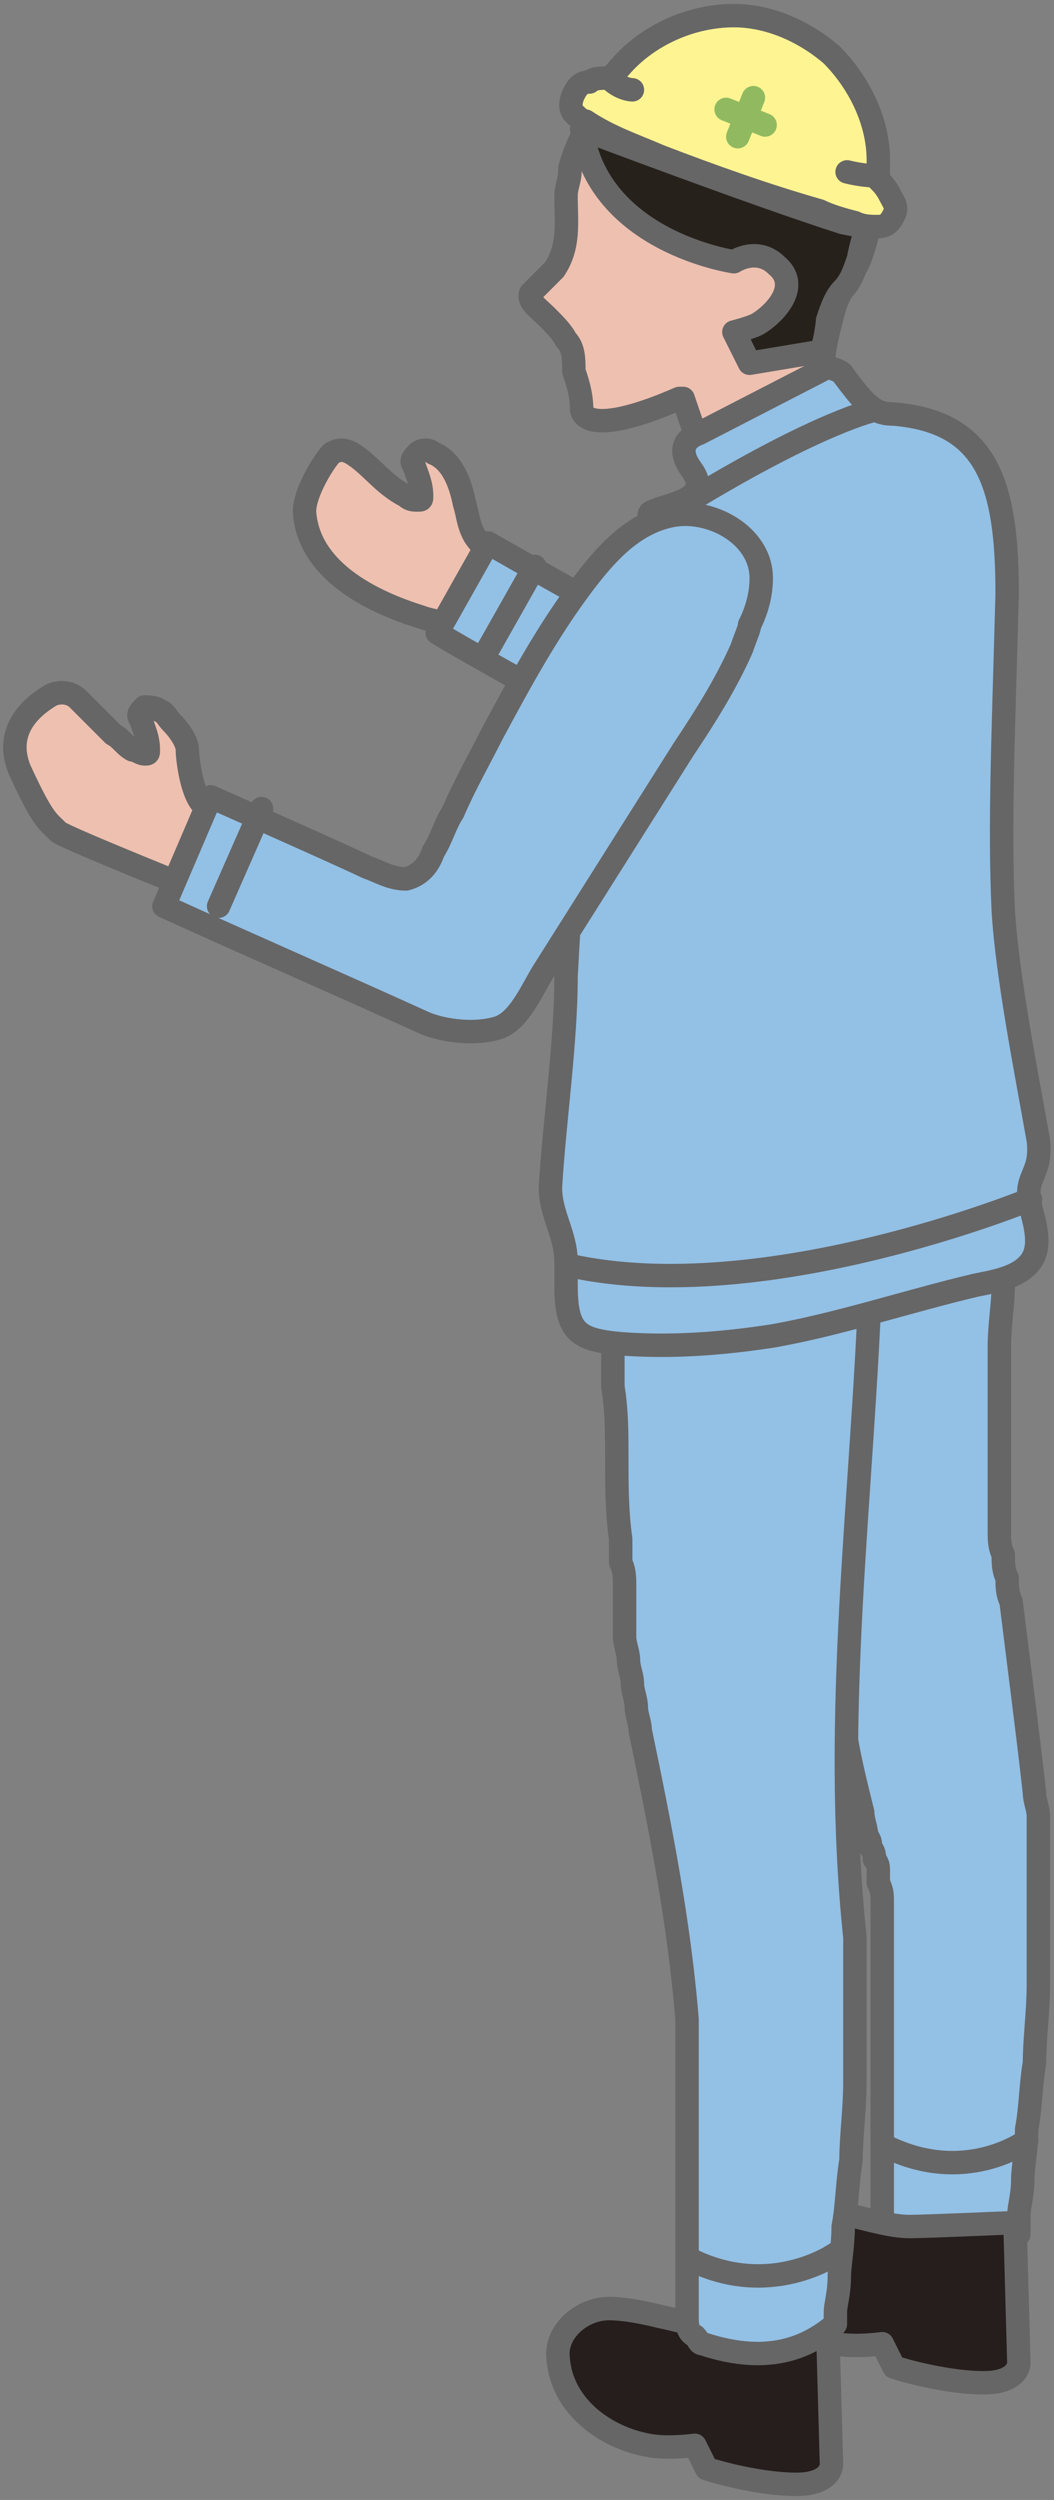
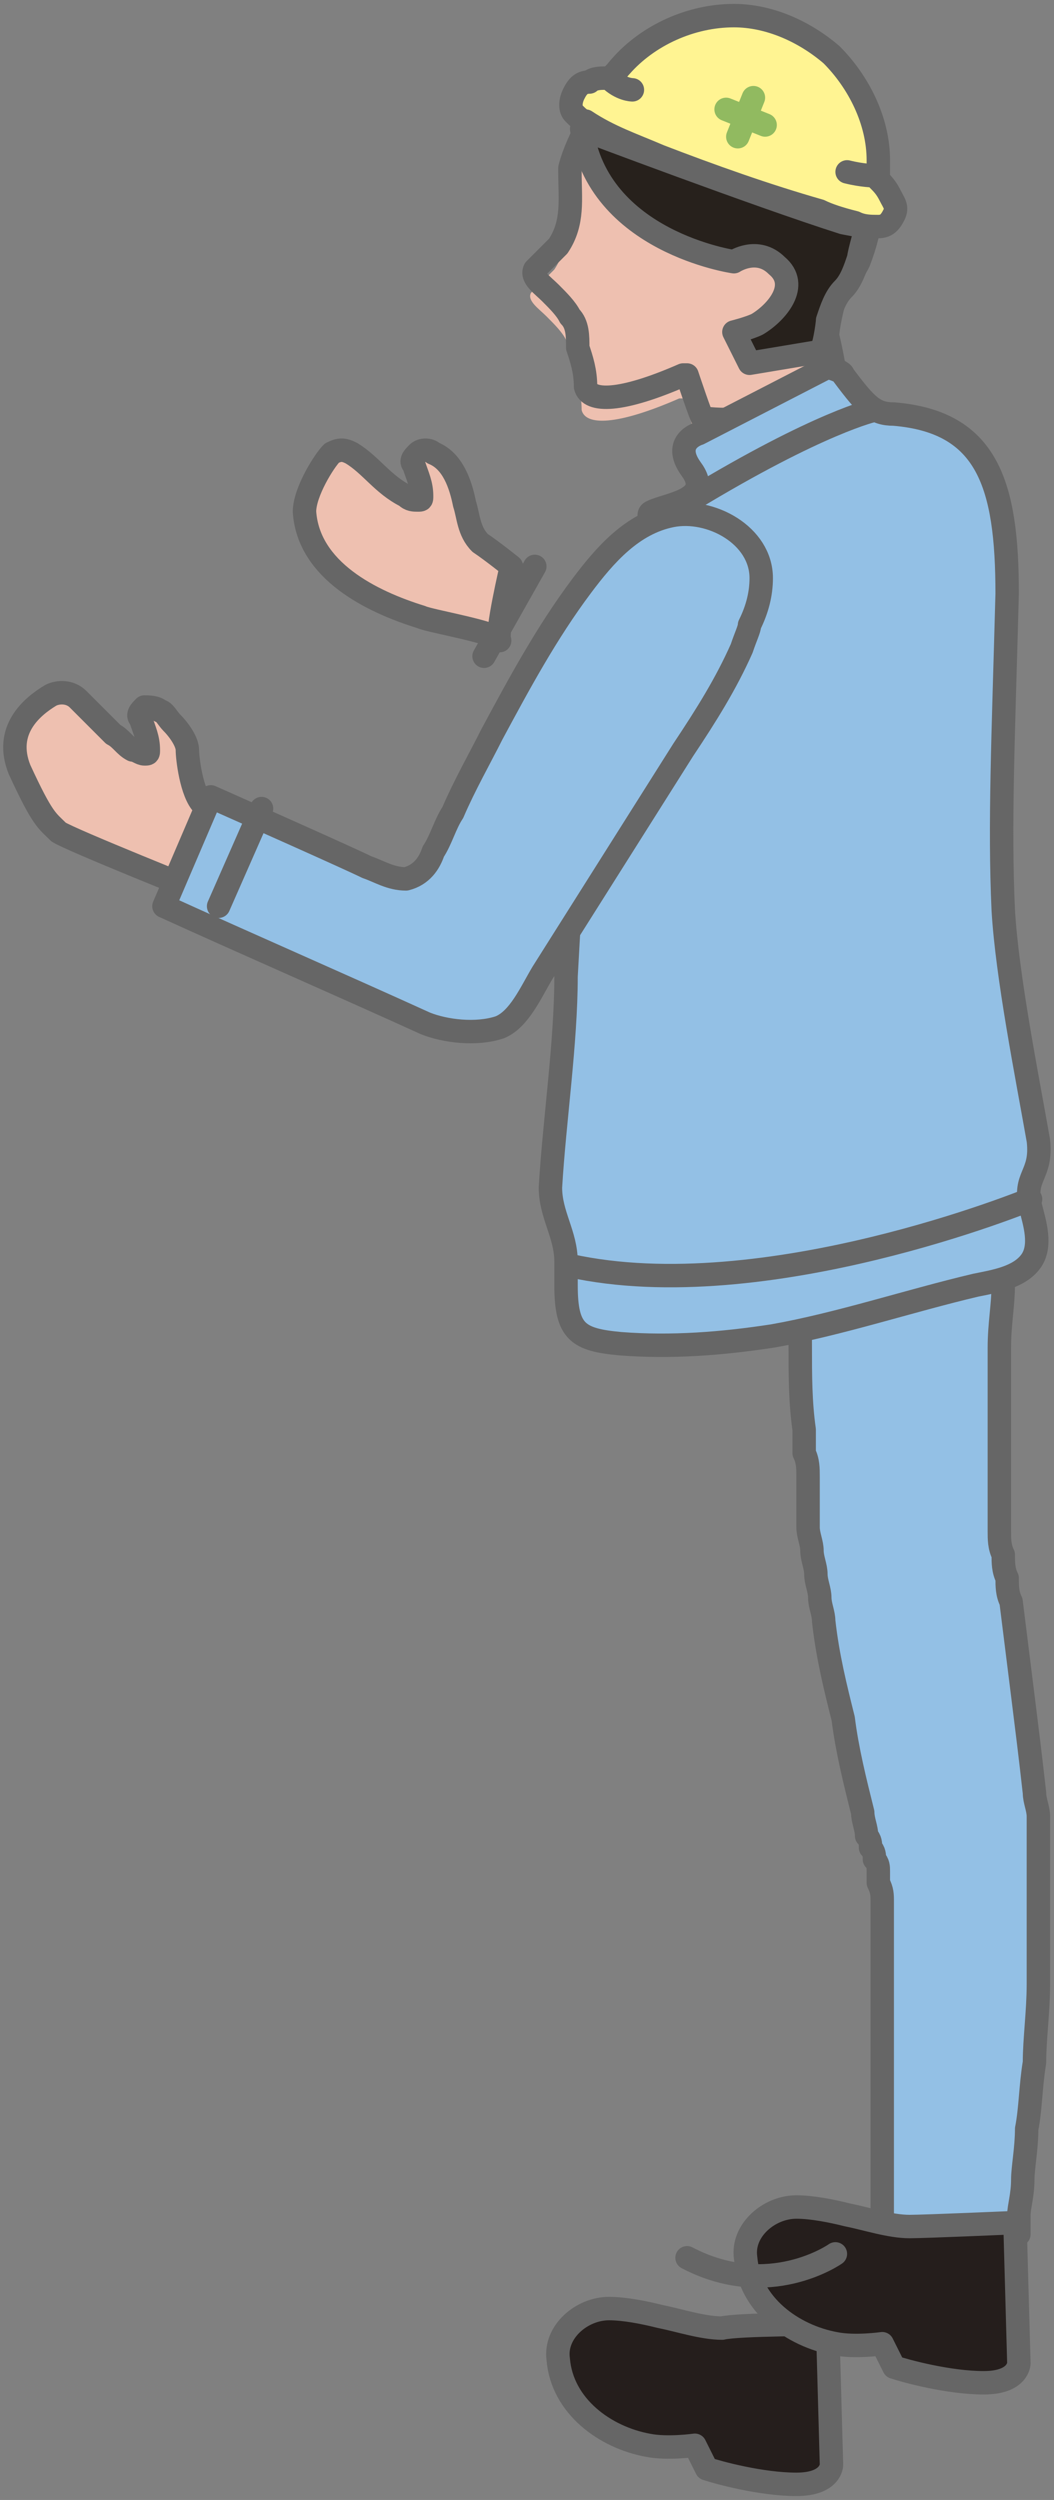
<svg xmlns="http://www.w3.org/2000/svg" version="1.1" id="レイヤー_1" x="0px" y="0px" viewBox="0 0 27 64" width="27" height="64" style="enable-background:new 0 0 27 64;" xml:space="preserve">
  <rect x="0" y="0" width="27" height="64" fill="#808080" stroke="none" />
  <style type="text/css">
	.st0{fill:#93C0E5;stroke:#666666;stroke-width:0.6;stroke-linecap:round;stroke-linejoin:round;stroke-miterlimit:10;}
	.st1{fill:#EEC0B0;stroke:#666666;stroke-width:0.6;stroke-linecap:round;stroke-linejoin:round;stroke-miterlimit:10;}
	.st2{fill:none;stroke:#666666;stroke-width:0.6;stroke-linecap:round;stroke-linejoin:round;stroke-miterlimit:10;}
	.st3{fill:#251E1C;stroke:#666666;stroke-width:0.6;stroke-linecap:round;stroke-linejoin:round;stroke-miterlimit:10;}
	.st4{fill:#FFFFFF;}
	.st5{fill:#EEC0B0;}
	.st6{fill:#FFF492;stroke:#666666;stroke-width:0.6;stroke-linecap:round;stroke-linejoin:round;stroke-miterlimit:10;}
	.st7{fill:none;stroke:#91BA60;stroke-width:0.6;stroke-linecap:round;stroke-linejoin:round;stroke-miterlimit:10;}
	.st8{fill:#27211C;stroke:#666666;stroke-width:0.6;stroke-linecap:round;stroke-linejoin:round;stroke-miterlimit:10;}
</style>
  <g>
    <path class="st0" d="M20.1,31.4c0-0.4,0-0.7,0-0.9c0-0.2,0-0.3,0-0.3c0.1-1.4,1.5-2.5,3.1-2.4s2.8,1.3,2.7,2.8c0,0,0,0.1,0,0.3   c0,0.2,0,0.4-0.1,0.8c0,0.3-0.1,0.8-0.1,1.2c0,0.5-0.1,1-0.1,1.6s0,1.2,0,1.9c0,0.2,0,0.3,0,0.5s0,0.4,0,0.6v0.1v0.1   c0,0.1,0,0.2,0,0.3c0,0.1,0,0.2,0,0.3v0.1v0.1v0.1c0,0.2,0,0.4,0,0.6s0,0.4,0.1,0.6c0,0.2,0,0.4,0.1,0.6c0,0.2,0,0.4,0.1,0.6   c0.1,0.8,0.2,1.6,0.3,2.4c0.1,0.8,0.2,1.6,0.3,2.5c0,0.2,0.1,0.4,0.1,0.6c0,0.1,0,0.2,0,0.3c0,0.1,0,0.2,0,0.3c0,0.1,0,0.2,0,0.3   c0,0.1,0,0.2,0,0.3c0,0.2,0,0.4,0,0.7v0.1l0,0c0,0,0,0.1,0,0l0,0l0,0v0.1c0,0.1,0,0.2,0,0.3c0,0.1,0,0.2,0,0.3c0,0.1,0,0.1,0,0.2   s0,0.1,0,0.2c0,0.2,0,0.4,0,0.6s0,0.4,0,0.6c0,0.7-0.1,1.4-0.1,2c-0.1,0.6-0.1,1.2-0.2,1.7c0,0.5-0.1,1-0.1,1.3   c0,0.4-0.1,0.7-0.1,0.9c0,0.1,0,0.2,0,0.3c0,0.1,0,0.1,0,0.1v0.1c-0.6,0.3-1.5,0.5-2.7,0.1c-0.3-0.1-0.6-0.2-0.8-0.3   c0-0.1,0-0.1,0-0.2v-0.1c0,0,0-0.1,0-0.2c0-0.2,0-0.5,0-0.8c0-0.4,0-0.8,0-1.3s0-1.1,0-1.7s0-1.3,0-2c0-0.2,0-0.3,0-0.5   s0-0.4,0-0.5c0-0.2,0-0.3,0-0.5c0-0.1,0-0.2,0-0.3v-0.1l0,0l0,0l0,0l0,0v-0.1c0-0.2,0-0.3-0.1-0.5c0-0.1,0-0.2,0-0.3   c0-0.1,0-0.2-0.1-0.3c0-0.1,0-0.2-0.1-0.3c0-0.1,0-0.2-0.1-0.3c0-0.2-0.1-0.4-0.1-0.6c-0.2-0.8-0.4-1.6-0.5-2.4   c-0.2-0.8-0.4-1.6-0.5-2.5c0-0.2-0.1-0.4-0.1-0.6s-0.1-0.4-0.1-0.6s-0.1-0.4-0.1-0.6s-0.1-0.4-0.1-0.6c0-0.1,0-0.1,0-0.2v-0.1v-0.1   c0-0.1,0-0.2,0-0.3c0-0.1,0-0.2,0-0.3c0-0.1,0-0.1,0-0.2v-0.1c0-0.2,0-0.4-0.1-0.6c0-0.2,0-0.4,0-0.6c-0.1-0.7-0.1-1.4-0.1-2.1   c0-0.6,0-1.2-0.1-1.8C20.1,32.2,20.1,31.7,20.1,31.4z" />
    <path class="st1" d="M13.1,14.5c0,0-0.5-0.4-0.8-0.6c-0.3-0.3-0.3-0.7-0.4-1c-0.1-0.5-0.3-1.1-0.8-1.3c-0.1-0.1-0.3-0.1-0.4,0   s-0.2,0.2-0.1,0.3c0.1,0.3,0.2,0.5,0.2,0.8c0,0.1,0,0.1-0.1,0.1s-0.2,0-0.3-0.1c-0.6-0.3-0.9-0.8-1.4-1.1c-0.2-0.1-0.3-0.1-0.5,0   c-0.2,0.2-0.7,1-0.7,1.5c0.1,1.5,1.7,2.3,3,2.7c0.2,0.1,2,0.4,2,0.6C12.7,16.2,13.1,14.5,13.1,14.5z" />
-     <path class="st0" d="M20.2,18.7c-0.2-0.6-0.8-0.9-1.3-1.2c-2.1-1.2-4.3-2.4-6.4-3.6c-0.4,0.7-0.9,1.6-1.3,2.3   c0.8,0.5,3.4,1.9,3.8,2.2c0.3,0.2,0.7,0.3,0.8,0.7C16,19.3,20.4,19.2,20.2,18.7z" />
    <line class="st2" x1="12.4" y1="16.8" x2="13.7" y2="14.5" />
    <g>
      <g>
        <path class="st3" d="M21.2,59.5l0.1,3.6c0,0,0,0.5-0.9,0.5s-2-0.3-2.3-0.4l-0.3-0.6c0,0-0.7,0.1-1.2,0c-1.1-0.2-2.2-1-2.3-2.2     c-0.1-0.7,0.6-1.3,1.3-1.3c0.4,0,0.9,0.1,1.3,0.2c0.5,0.1,1.1,0.3,1.6,0.3C18.9,59.5,21.2,59.5,21.2,59.5z" />
      </g>
    </g>
    <g>
      <g>
        <path class="st3" d="M26,56.9l0.1,3.6c0,0,0,0.5-0.9,0.5s-2-0.3-2.3-0.4L22.6,60c0,0-0.7,0.1-1.2,0c-1.1-0.2-2.2-1-2.3-2.2     c-0.1-0.7,0.6-1.3,1.3-1.3c0.4,0,0.9,0.1,1.3,0.2c0.5,0.1,1.1,0.3,1.6,0.3C23.7,57,26,56.9,26,56.9z" />
      </g>
    </g>
-     <path class="st0" d="M17.6,59.3v-0.1c0,0,0-0.1,0-0.2c0-0.2,0-0.5,0-0.8c0-0.4,0-0.8,0-1.3s0-1.1,0-1.7s0-1.3,0-2   c0-0.2,0-0.3,0-0.5s0-0.4,0-0.5c0-0.2,0-0.3,0-0.5c-0.2-2.5-0.7-5-1.2-7.4c0-0.2-0.1-0.4-0.1-0.6s-0.1-0.4-0.1-0.6   s-0.1-0.4-0.1-0.6S16,42.1,16,41.9c0-0.1,0-0.1,0-0.2v-0.1v-0.1c0-0.1,0-0.2,0-0.3c0-0.1,0-0.2,0-0.3c0-0.1,0-0.1,0-0.2v-0.1   c0-0.2,0-0.4-0.1-0.6c0-0.2,0-0.4,0-0.6c-0.1-0.7-0.1-1.4-0.1-2.1c0-0.6,0-1.2-0.1-1.8c0-0.5,0-1,0-1.4s0-0.7,0-0.9   c0-0.2,0-0.3,0-0.3c0.1-1.4,1.2-2.6,2.8-2.5c1.6,0.1,3.5-2.2,3.3-0.8c0,0,0,0.1,0,0.3c0,0.2,0,0.4-0.1,0.8c0,0.3-0.1,0.8-0.1,1.2   c0,0.5,0.7,0.2,0.7,0.8c-0.2,5.6-1,11.2-0.4,16.9c0,0.1,0,0.2,0,0.3c0,0.1,0,0.2,0,0.3c0,0.2,0,0.4,0,0.7V51c0,0,0,0.1,0,0l0,0l0,0   v0.1c0,0.1,0,0.2,0,0.3c0,0.1,0,0.2,0,0.3c0,0.1,0,0.1,0,0.2s0,0.1,0,0.2c0,0.2,0,0.4,0,0.6s0,0.4,0,0.6c0,0.7-0.1,1.4-0.1,2   c-0.1,0.6-0.1,1.2-0.2,1.7c0,0.5-0.1,1-0.1,1.3c0,0.4-0.1,0.7-0.1,0.9c0,0.1,0,0.2,0,0.3l0,0C20.8,60,19.8,60.6,18,60   c-0.1,0-0.1-0.1-0.2-0.2C17.6,59.7,17.6,59.5,17.6,59.3z" />
    <path class="st4" d="M20.5,31.3C20.5,31.3,20.6,31.3,20.5,31.3c0.1-0.1,0.1-0.9-0.1-2.2c-0.1-0.3-0.2-0.7-0.3-1.1   c-0.3-1.2-0.8-2.9-0.6-5.1c0.1-1.4,0.4-2.5,0.8-3.6c0.4-1.2,0.7-2.4,0.8-3.9c0.1-2.8-1.5-5.2-1.5-5.2h-0.1v0.1c0,0,1.6,2.3,1.5,5.1   c-0.1,1.5-0.4,2.6-0.8,3.9c-0.3,1.1-0.7,2.3-0.8,3.6C19.2,25,19.7,26.8,20,28c0.1,0.4,0.2,0.8,0.3,1.1   C20.5,30.4,20.4,31.2,20.5,31.3C20.4,31.3,20.5,31.3,20.5,31.3L20.5,31.3z" />
    <path class="st4" d="M16.5,33.5L16.5,33.5l8.4-4.6c0,0,0,0,0-0.1c0,0,0,0-0.1,0L16.5,33.5L16.5,33.5L16.5,33.5z" />
    <g>
      <g>
        <path class="st5" d="M22,6.7c0.7-1.8,0.4-3.7-1.3-4.8c-1.2-0.8-2.9-1-4.2-0.2c-0.6,0.4-1,0.9-1.4,1.4c-0.2,0.4-0.4,0.8-0.5,1.2     c0,0,0,0,0,0.1l0,0c0,0.2-0.1,0.4-0.1,0.6c0,0.7,0.1,1.3-0.3,1.9c-0.2,0.2-0.4,0.4-0.6,0.6c-0.1,0.2,0.2,0.4,0.4,0.6     c0.2,0.2,0.4,0.4,0.5,0.6c0.2,0.2,0.2,0.5,0.2,0.8c0.1,0.3,0.2,0.6,0.2,1c0.1,0.4,0.9,0.4,2.5-0.3h0.1c0,0,0.4,1.2,0.4,1.1     c0,0,1.2,0.2,2.4-0.3c0.7-0.3,1-0.8,1-0.8s-0.1-0.6-0.2-1c0-0.2,0.1-0.7,0.3-1.4C21.6,7.3,21.8,7.1,22,6.7z" />
      </g>
      <g>
-         <path class="st2" d="M22,6.7c0.7-1.8,0.4-3.7-1.3-4.8c-1.2-0.8-2.9-1-4.2-0.2c-0.6,0.4-1,0.9-1.4,1.4c-0.2,0.4-0.4,0.8-0.5,1.2     c0,0,0,0,0,0.1l0,0c0,0.2-0.1,0.4-0.1,0.6c0,0.7,0.1,1.3-0.3,1.9c-0.2,0.2-0.4,0.4-0.6,0.6c-0.1,0.2,0.2,0.4,0.4,0.6     c0.2,0.2,0.4,0.4,0.5,0.6c0.2,0.2,0.2,0.5,0.2,0.8c0.1,0.3,0.2,0.6,0.2,1c0.1,0.4,0.9,0.4,2.5-0.3h0.1c0,0,0.4,1.2,0.4,1.1     c0,0,1.2,0.2,2.4-0.3c0.7-0.3,1-0.8,1-0.8s-0.1-0.6-0.2-1c0-0.2,0.1-0.7,0.3-1.4C21.6,7.3,21.8,7.1,22,6.7z" />
+         <path class="st2" d="M22,6.7c0.7-1.8,0.4-3.7-1.3-4.8c-1.2-0.8-2.9-1-4.2-0.2c-0.6,0.4-1,0.9-1.4,1.4c-0.2,0.4-0.4,0.8-0.5,1.2     c0,0,0,0,0,0.1l0,0c0,0.7,0.1,1.3-0.3,1.9c-0.2,0.2-0.4,0.4-0.6,0.6c-0.1,0.2,0.2,0.4,0.4,0.6     c0.2,0.2,0.4,0.4,0.5,0.6c0.2,0.2,0.2,0.5,0.2,0.8c0.1,0.3,0.2,0.6,0.2,1c0.1,0.4,0.9,0.4,2.5-0.3h0.1c0,0,0.4,1.2,0.4,1.1     c0,0,1.2,0.2,2.4-0.3c0.7-0.3,1-0.8,1-0.8s-0.1-0.6-0.2-1c0-0.2,0.1-0.7,0.3-1.4C21.6,7.3,21.8,7.1,22,6.7z" />
      </g>
    </g>
    <g>
      <path class="st6" d="M21.9,5.7L21.9,5.7c0.2,0.1,0.4,0.1,0.6,0.1s0.3-0.1,0.4-0.3c0.1-0.2,0-0.3-0.1-0.5s-0.2-0.3-0.3-0.4    c0-0.1,0-0.3,0-0.5c0-1-0.5-2-1.2-2.7c-0.7-0.6-1.6-1-2.5-1c-1.1,0-2.2,0.5-2.9,1.3C15.8,1.8,15.7,2,15.5,2c-0.1,0-0.3,0-0.4,0.1    c-0.2,0-0.3,0.1-0.4,0.3c-0.1,0.2-0.1,0.4,0,0.5s0.2,0.2,0.3,0.2c0.6,0.4,1.2,0.6,1.9,0.9c1.3,0.5,2.7,1,4.1,1.4    C21.2,5.5,21.5,5.6,21.9,5.7z" />
      <g>
        <line class="st7" x1="19.6" y1="3.2" x2="18.6" y2="2.8" />
        <line class="st7" x1="19.3" y1="2.5" x2="18.9" y2="3.5" />
      </g>
      <path class="st2" d="M22.4,4.5c0,0-0.3,0-0.7-0.1" />
      <path class="st2" d="M16.2,2.3c0,0-0.3,0-0.6-0.3" />
    </g>
    <g>
      <g>
        <path class="st8" d="M18.8,8.5c0,0,0.4-0.1,0.6-0.2c0.5-0.3,1.1-1,0.5-1.5c-0.5-0.5-1.1-0.1-1.1-0.1s-3.5-0.5-3.9-3.4     c0,0,4.5,1.7,6.7,2.4c0,0,0.5,0.1,0.6,0.1c0,0-0.2,0.7-0.2,0.8c-0.1,0.3-0.2,0.6-0.4,0.8c-0.2,0.2-0.3,0.5-0.4,0.8     C21.2,8.3,21.1,9,21,9l-1.8,0.3L18.8,8.5z" />
      </g>
    </g>
    <path class="st0" d="M15,16.7c0,0,2.7-1.2,3.3-1.8c0.3-0.3-2.1-1.6-1.6-1.8c0.4-0.2,1.6-0.3,1-1.1c-0.5-0.7,0.2-0.9,0.2-0.9   l3.3-1.7c0,0,0.4,0.1,0.4,0.2c0.6,0.8,0.8,1,1.3,1c2.4,0.2,2.9,1.8,2.9,4.6c-0.1,3.7-0.2,5.9-0.1,8.1c0.1,1.7,0.6,4.2,0.9,5.9   c0.1,0.9-0.4,0.9-0.2,1.7c0.1,0.4,0.3,1,0,1.4s-0.9,0.5-1.4,0.6c-1.7,0.4-3.5,1-5.2,1.3c-1.3,0.2-2.6,0.3-3.9,0.2   c-1.1-0.1-1.4-0.3-1.4-1.5c0-0.2,0-0.4,0-0.6c0-0.7-0.4-1.2-0.4-1.9c0.1-1.7,0.4-3.7,0.4-5.4C14.6,23.1,15,16.7,15,16.7z" />
    <path class="st1" d="M6,21.3c0,0-0.5-0.4-0.8-0.7s-0.4-1.2-0.4-1.4c0-0.2-0.2-0.5-0.4-0.7c-0.1-0.1-0.2-0.3-0.3-0.3   c-0.1-0.1-0.3-0.1-0.4-0.1c-0.1,0.1-0.2,0.2-0.1,0.3c0.1,0.3,0.2,0.5,0.2,0.8c0,0.1,0,0.1-0.1,0.1s-0.2-0.1-0.3-0.1   c-0.2-0.1-0.3-0.3-0.5-0.4c-0.3-0.3-0.6-0.6-0.9-0.9c-0.2-0.2-0.5-0.2-0.7-0.1c-0.5,0.3-1.2,0.9-0.8,1.9c0.6,1.3,0.7,1.3,1,1.6   c0.3,0.2,3.8,1.6,3.8,1.6L6,21.3z" />
    <path class="st0" d="M19,16.6c-0.4,0.9-0.9,1.7-1.5,2.6c-1.2,1.9-2.4,3.8-3.6,5.7c-0.3,0.5-0.6,1.2-1.1,1.4   c-0.6,0.2-1.4,0.1-1.9-0.1c-2.2-1-4.5-2-6.7-3c0.3-0.7,0.9-2.1,1.2-2.8c0.9,0.4,3.6,1.6,4,1.8c0.3,0.1,0.6,0.3,1,0.3   c0.4-0.1,0.6-0.4,0.7-0.7c0.2-0.3,0.3-0.7,0.5-1c0.3-0.7,0.7-1.4,1-2c0.7-1.3,1.4-2.6,2.3-3.8c0.6-0.8,1.3-1.6,2.3-1.8   c1-0.2,2.3,0.5,2.3,1.6c0,0.4-0.1,0.8-0.3,1.2C19.2,16.1,19.1,16.3,19,16.6z" />
    <line class="st2" x1="6.7" y1="20.7" x2="5.6" y2="23.2" />
    <path class="st2" d="M22.4,10.5c0,0-1.4,0.3-4.7,2.3" />
    <path class="st0" d="M26.4,30.7c0,0-6.8,2.8-11.8,1.7" />
    <path class="st2" d="M21.4,57.7c0,0-1.7,1.2-3.8,0.1" />
-     <path class="st2" d="M26.3,54.8c0,0-1.6,1.2-3.7,0.1" />
  </g>
</svg>